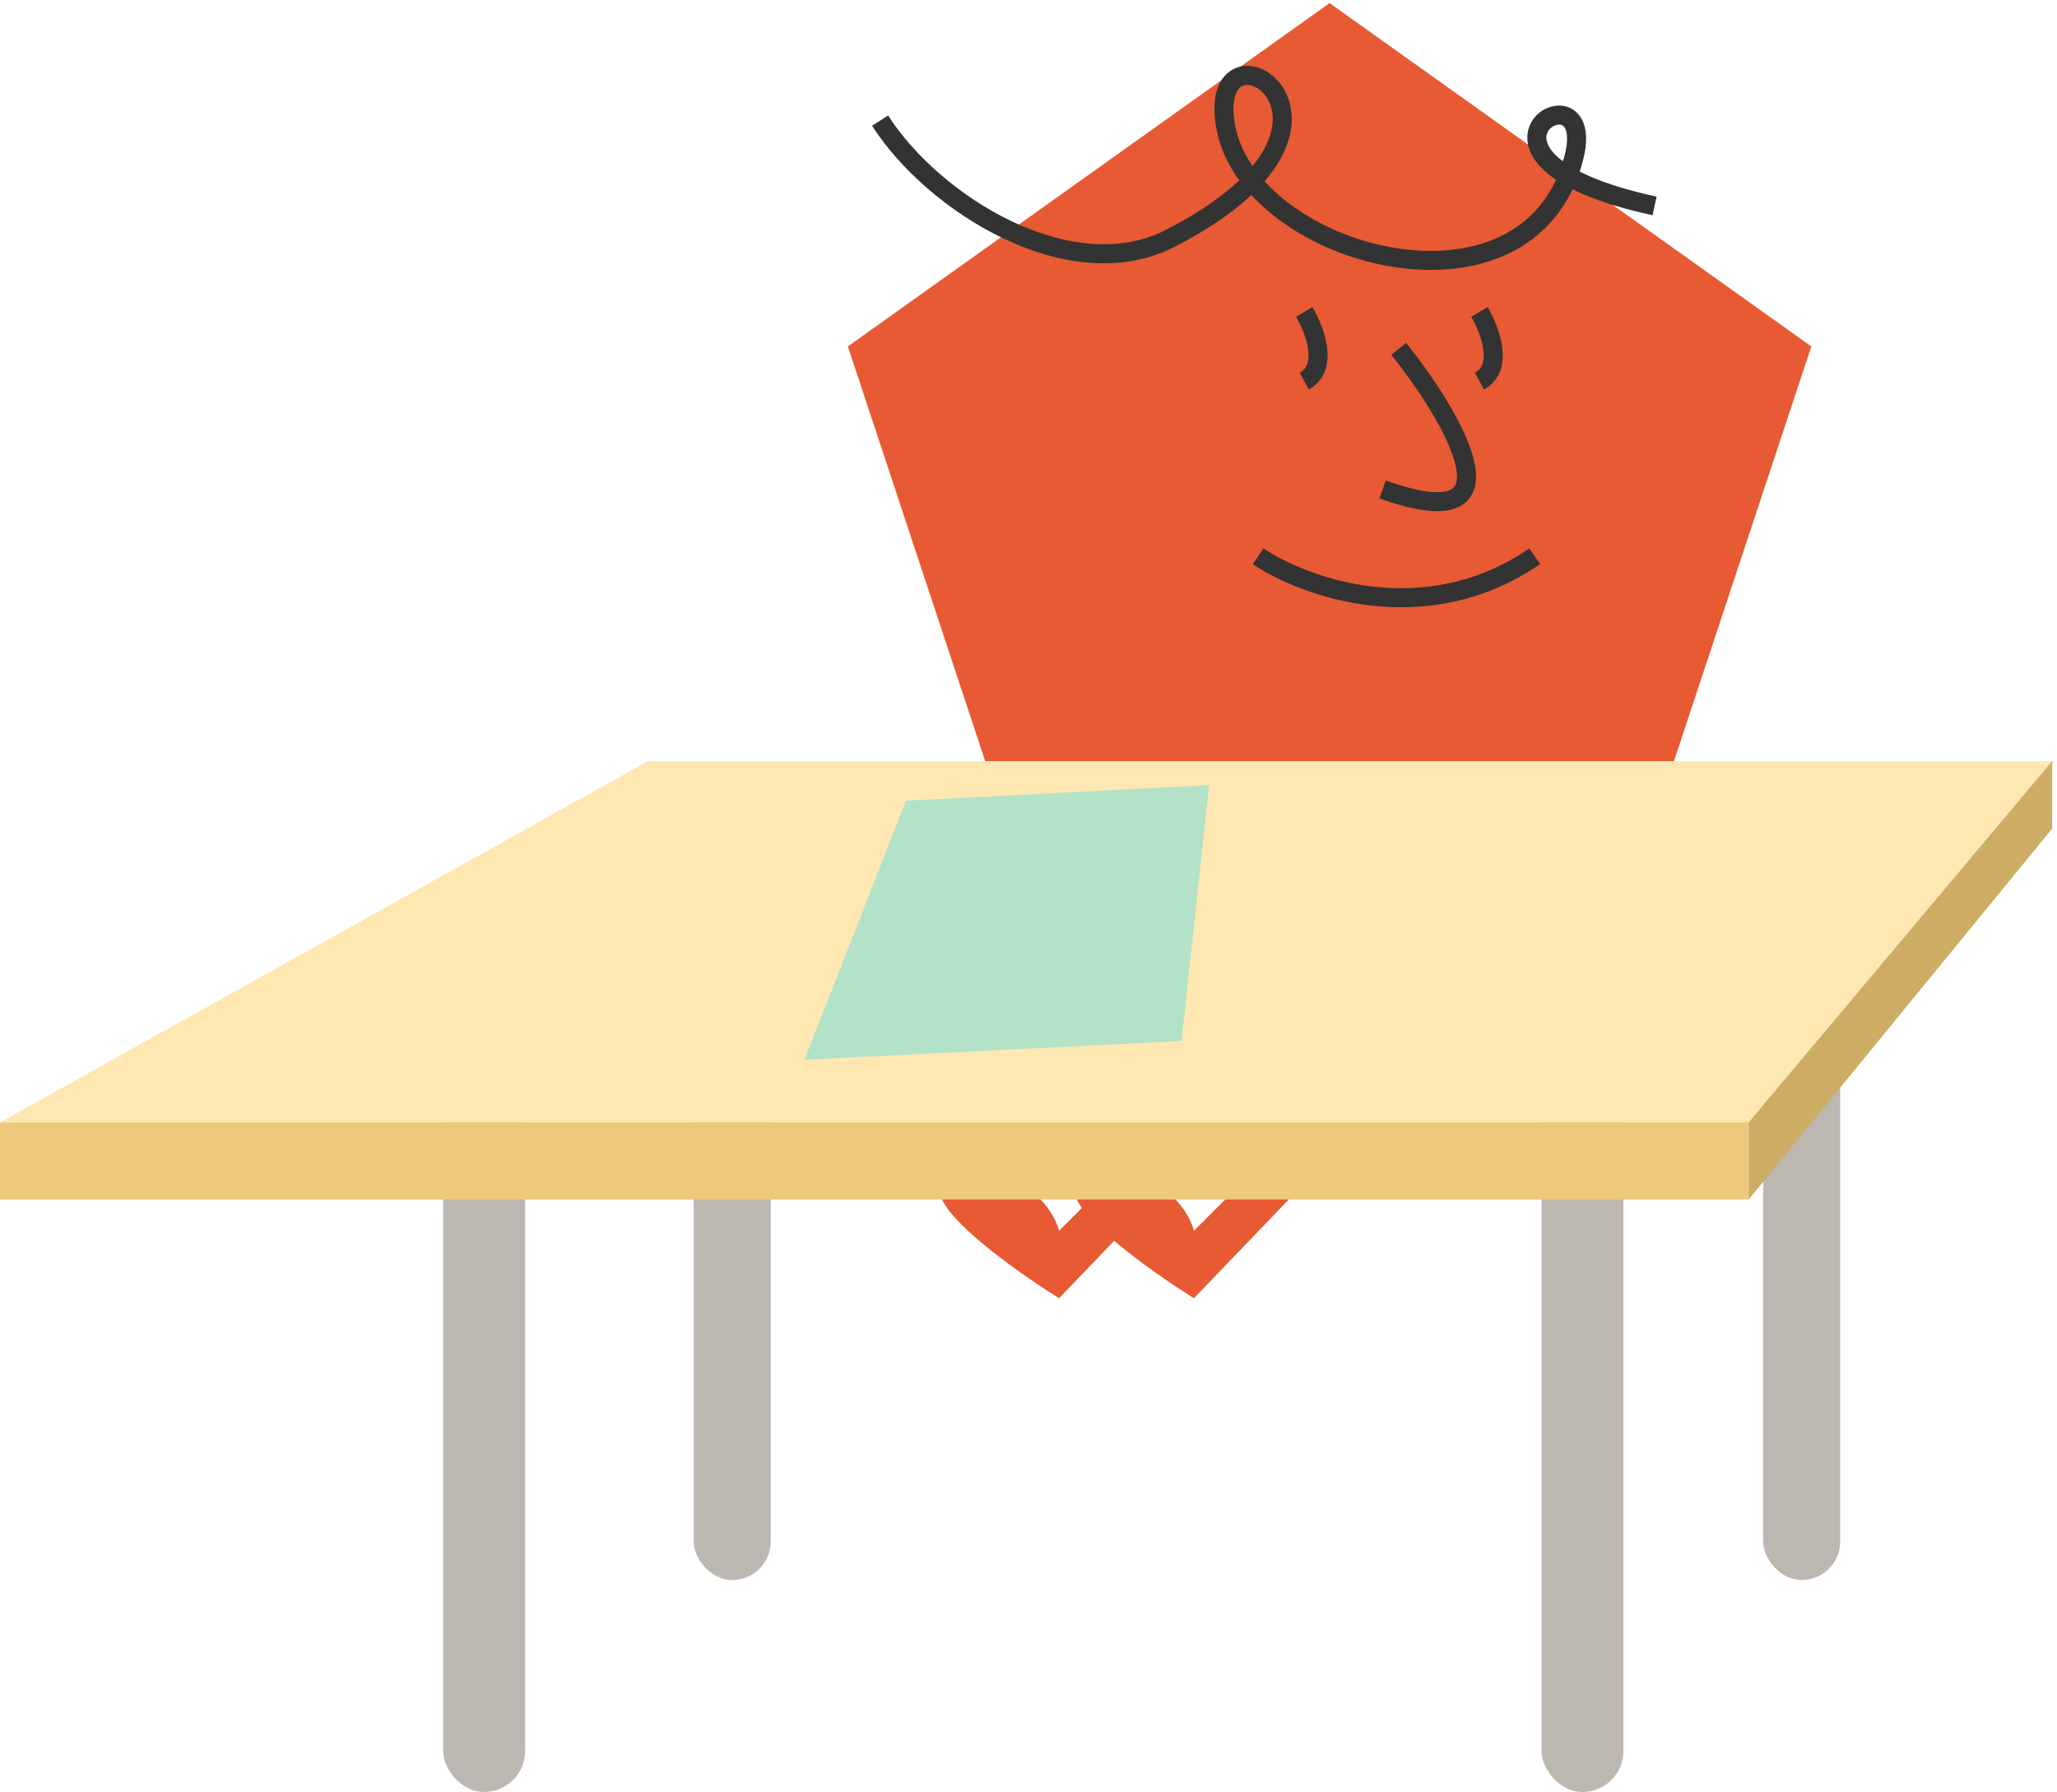
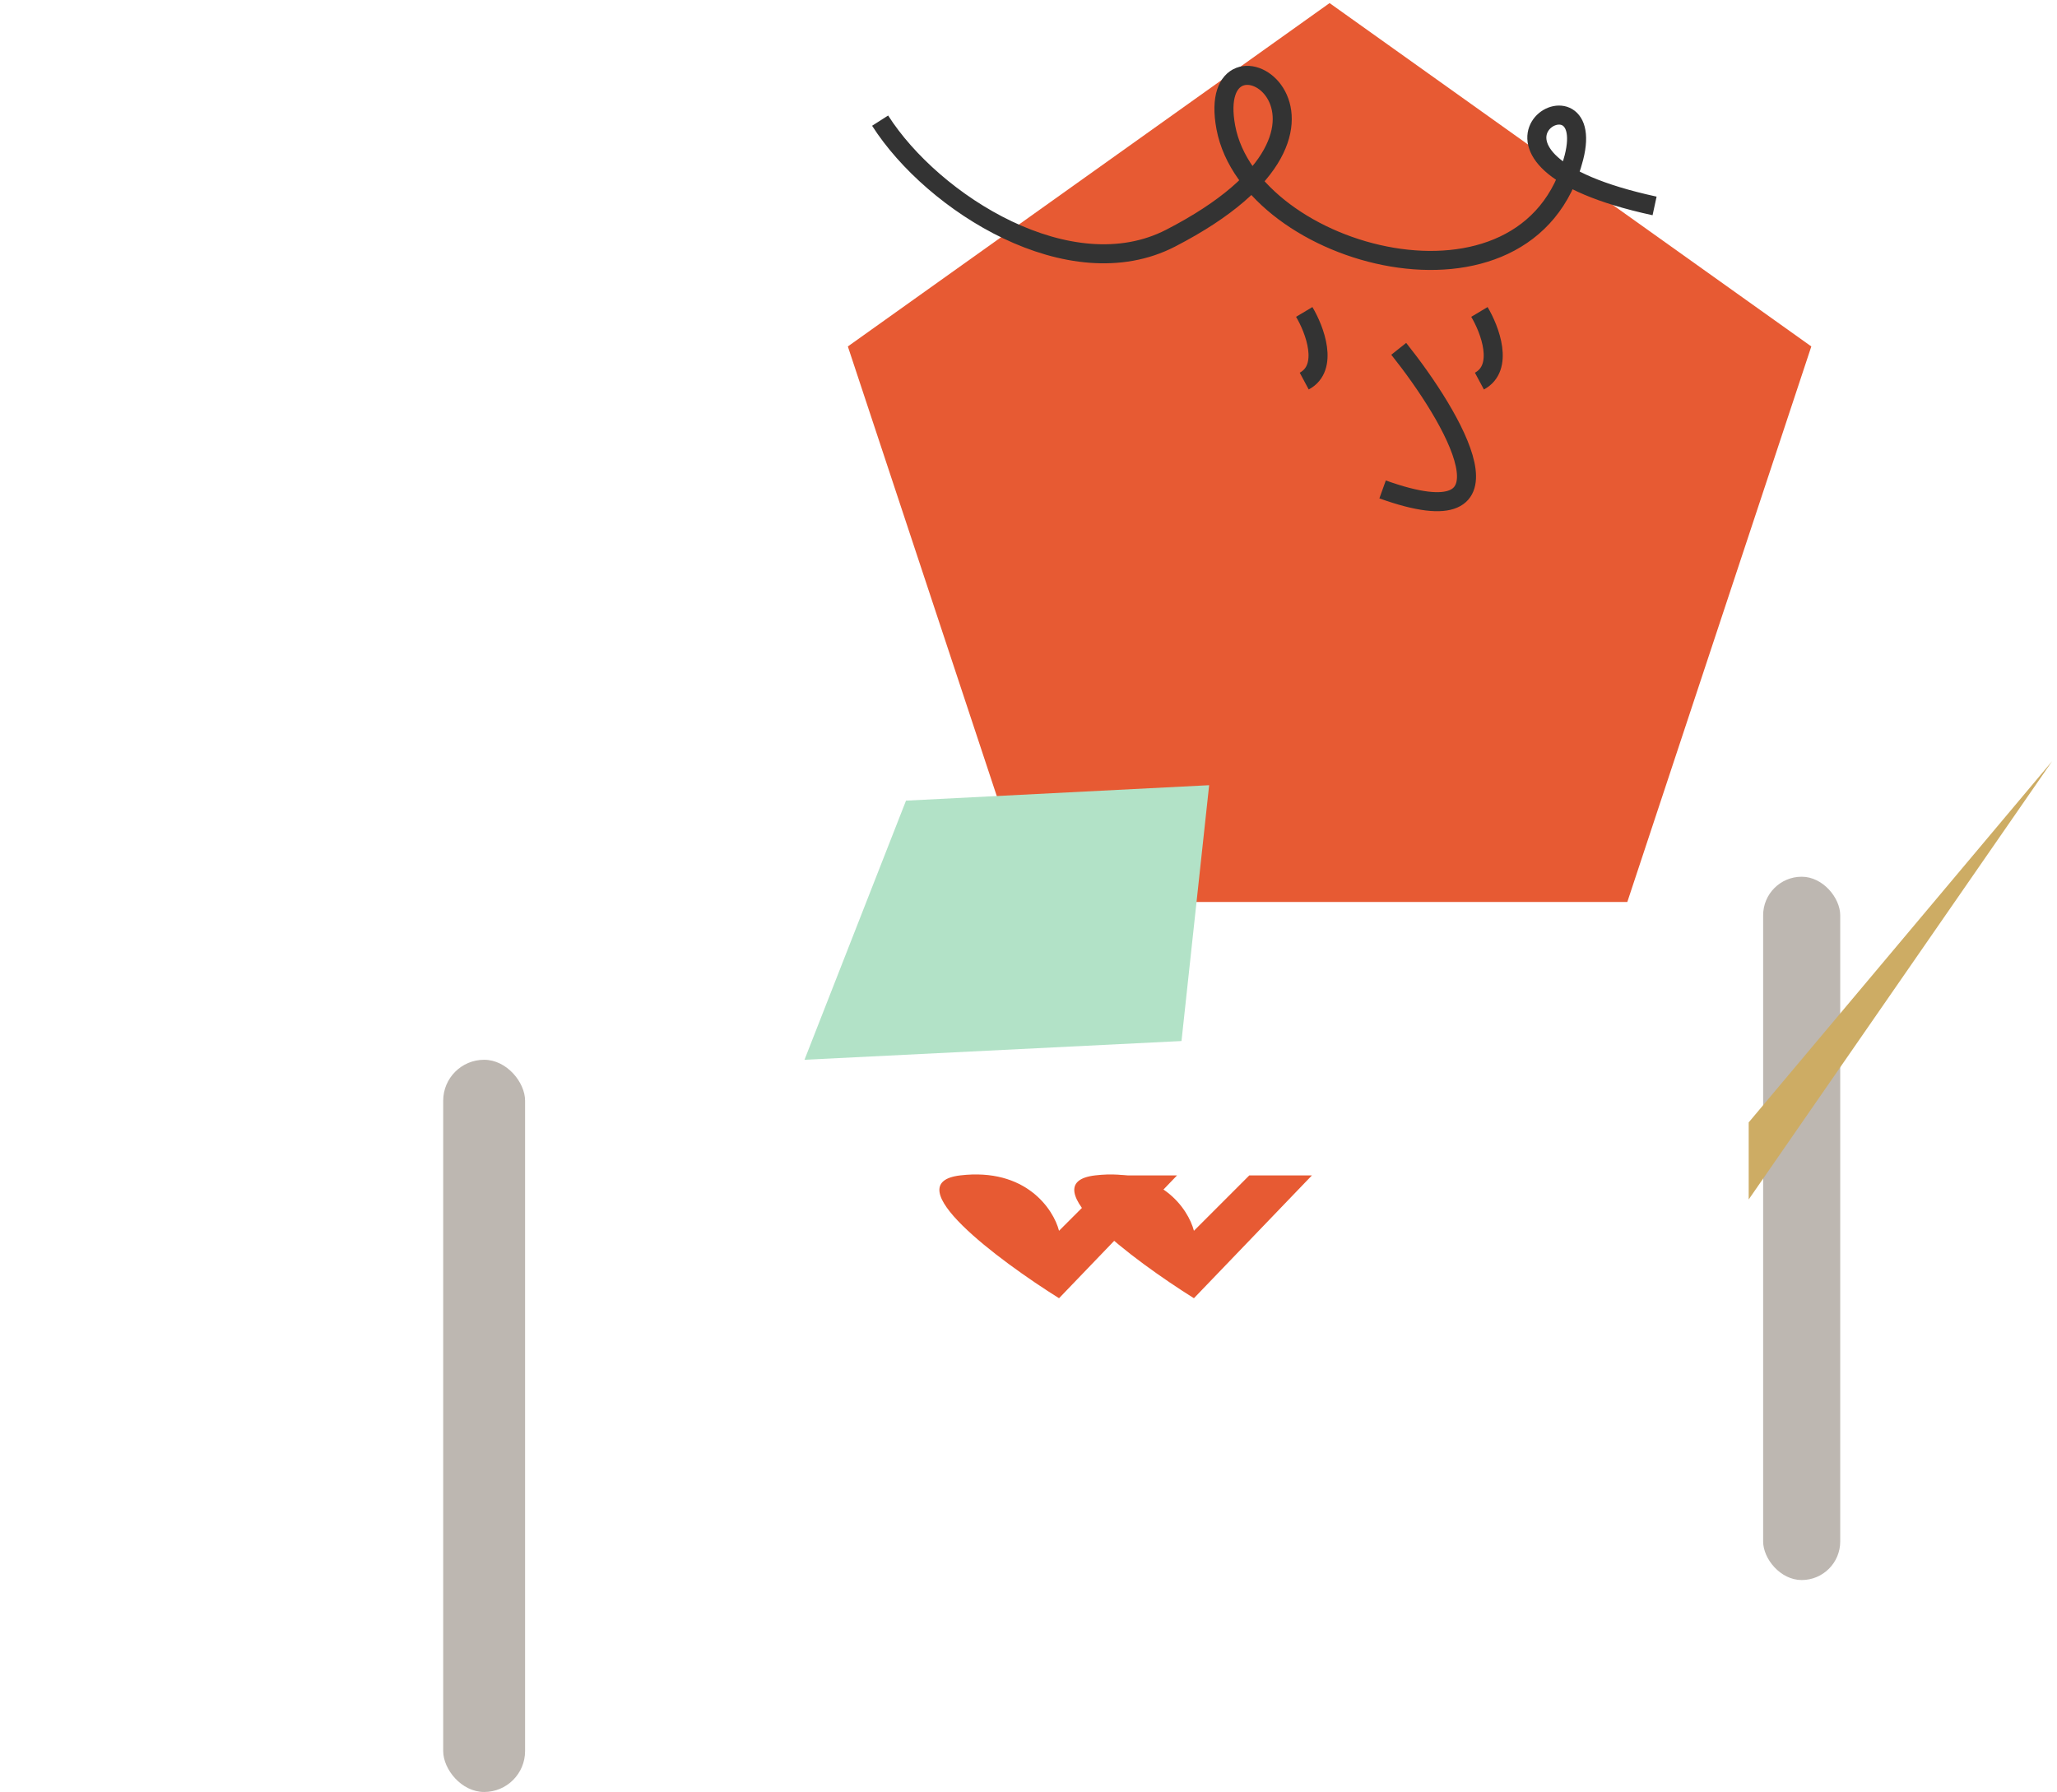
<svg xmlns="http://www.w3.org/2000/svg" width="427" height="372" viewBox="0 0 427 372" fill="none">
  <path d="M276 0.642L376 71.918L337.803 187.245H214.197L176 71.918L276 0.642Z" fill="#E75A33" />
  <path d="M270.737 64.757C272.903 68.382 275.936 76.327 270.737 79.111" stroke="#333333" stroke-width="3.953" />
  <path d="M307.101 64.757C309.267 68.382 312.3 76.327 307.101 79.111" stroke="#333333" stroke-width="3.953" />
  <path d="M290.354 72.412C301.678 86.607 316.861 112.317 287.005 101.599" stroke="#333333" stroke-width="3.953" />
-   <path d="M261.167 115.475C270.847 121.974 295.881 131.073 318.584 115.475" stroke="#333333" stroke-width="3.953" />
  <path d="M182.699 25.044C193.704 42.269 222.174 60.168 242.986 49.447C290.354 25.044 249.684 1.12 254.469 26.48C259.56 53.46 317.392 69.155 326.718 32.7C331.981 12.126 297.053 32.7 343.464 42.748" stroke="#333333" stroke-width="3.953" />
  <path d="M199.339 244C212.939 242.4 218.672 251 219.839 255.5L231.338 244H244.338L219.839 269.5C207.339 261.666 185.739 245.6 199.339 244Z" fill="#E75A33" />
  <path d="M227.339 244C240.939 242.4 246.672 251 247.839 255.5L259.338 244H272.338L247.839 269.5C235.339 261.666 213.739 245.6 227.339 244Z" fill="#E75A33" />
  <rect x="92" y="220" width="17" height="152" rx="8.5" fill="#BDB7B1" />
-   <rect x="320" y="220" width="17" height="152" rx="8.5" fill="#BDB7B1" />
  <rect x="366" y="182" width="16" height="146" rx="8" fill="#BDB7B1" />
-   <rect x="144" y="182" width="16" height="146" rx="8" fill="#BDB7B1" />
-   <path d="M363 233H0L134.5 158H426.5L363 233Z" fill="#FFE7B2" />
  <path d="M251 163L188.073 166.206L167 219.999L245.26 216.109L251 163Z" fill="#B2E2C7" />
-   <rect y="233" width="363" height="16" fill="#EDC97D" />
-   <path d="M363 249V233L426 158V172L363 249Z" fill="#CDAC64" />
+   <path d="M363 249V233L426 158L363 249Z" fill="#CDAC64" />
</svg>